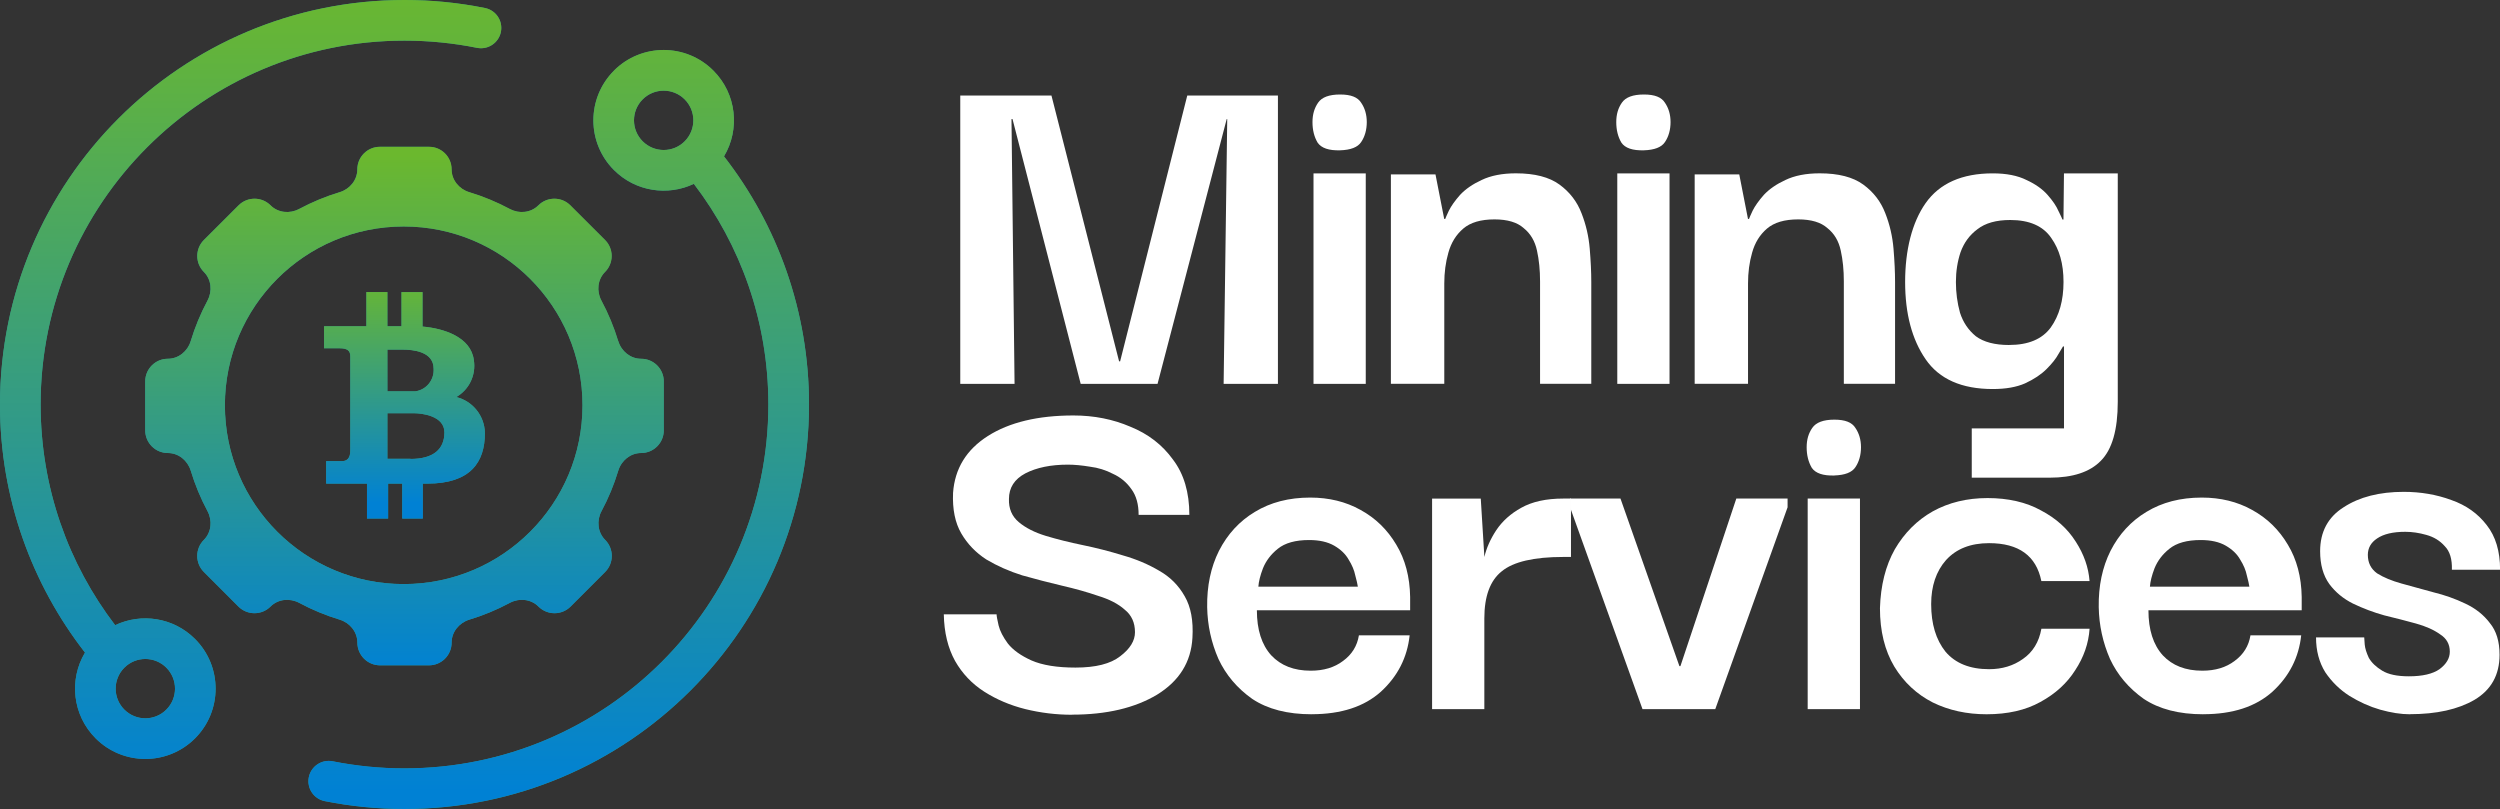
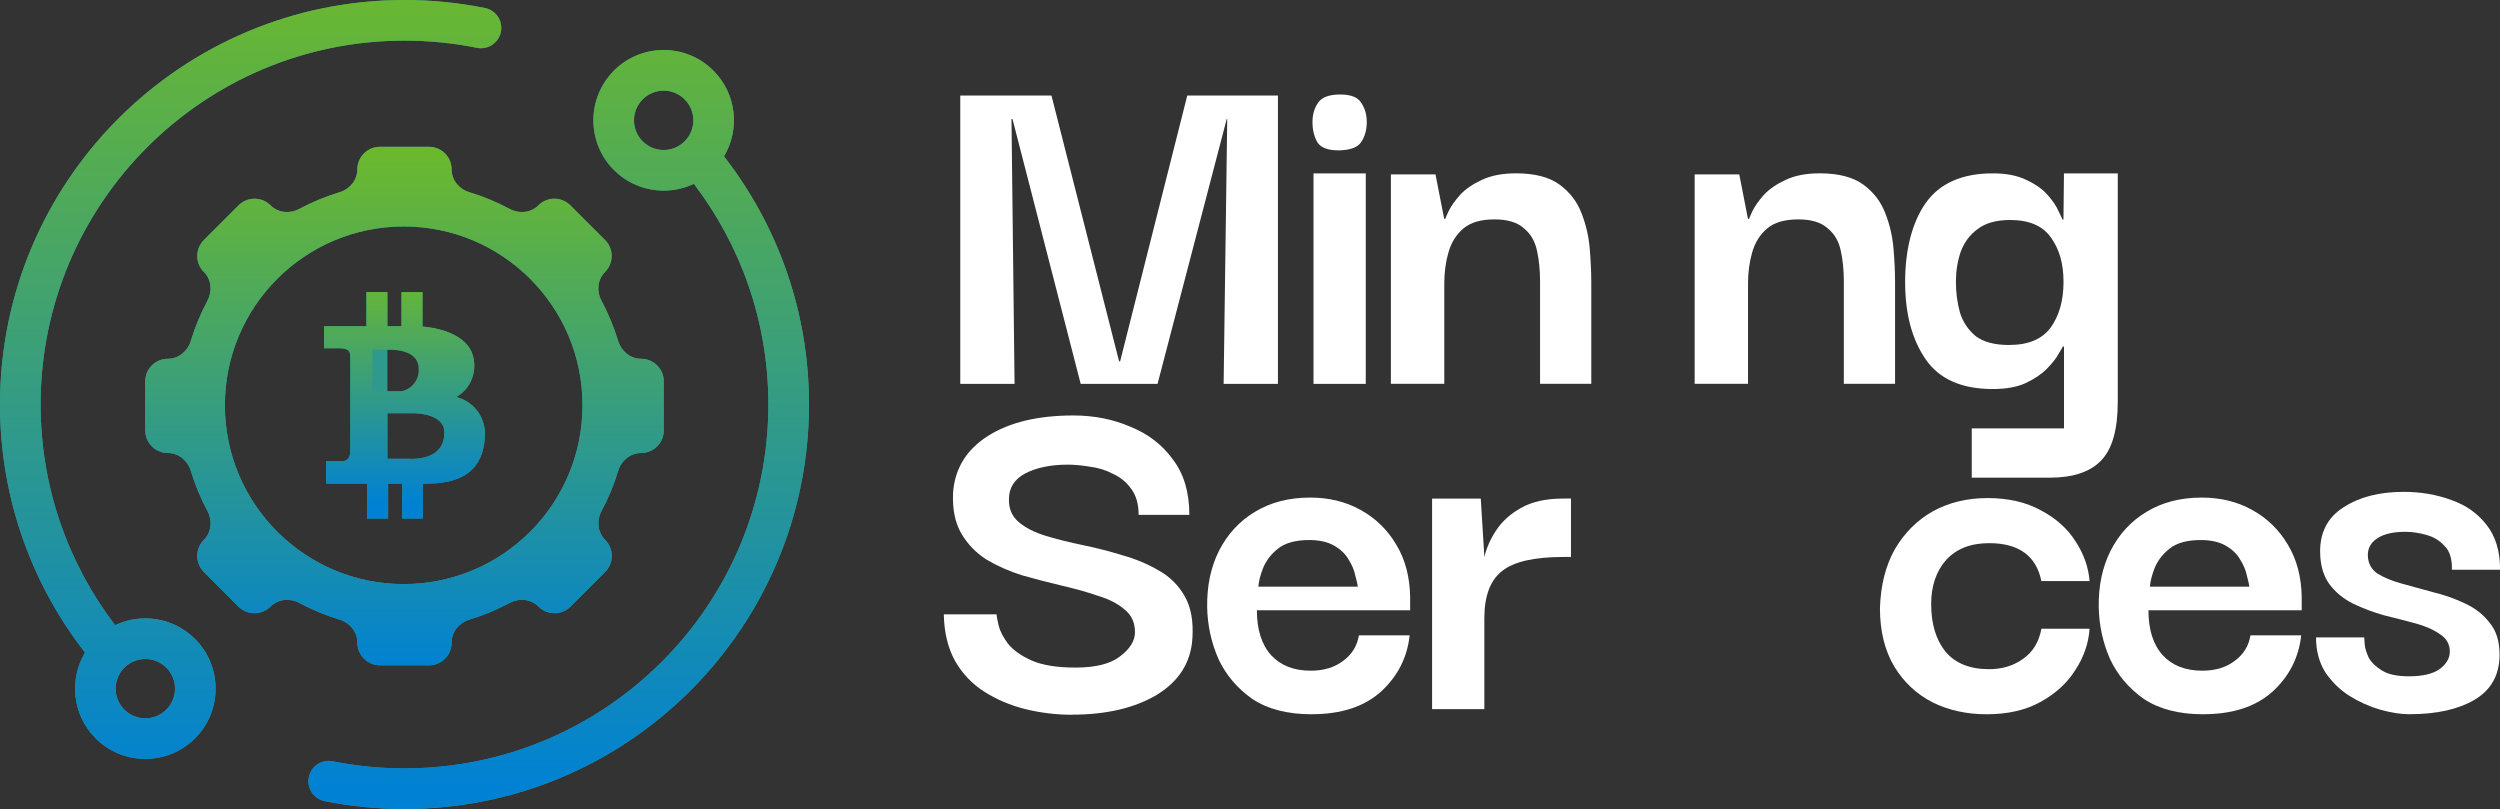
<svg xmlns="http://www.w3.org/2000/svg" id="Layer_2" data-name="Layer 2" viewBox="0 0 610.56 197.58">
  <rect x="0" y="0" width="610.56" height="197.58" fill="#333333" stroke="none" />
  <defs>
    <style> .cls-1 { fill: none; } .cls-2, .cls-3 { fill: #2e998c; } .cls-4 { fill: url(#linear-gradient-3); } .cls-5 { fill: url(#linear-gradient-2); } .cls-6 { fill: url(#linear-gradient); } .cls-7 { clip-path: url(#clippath-1); } .cls-8 { clip-path: url(#clippath-2); } .cls-3 { fill-rule: evenodd; } .cls-9 { fill: #fff; } .cls-10 { clip-path: url(#clippath); } </style>
    <clipPath id="clippath">
-       <path class="cls-1" d="M94.61,100.93h6.6c1.54,0,7.33.52,7.33,4.67s-2.75,6.49-8.25,6.49v-.04h-5.68v-11.13h0ZM94.61,85.38h3.66c2.57,0,7.63.45,7.63,4.67.17,2.76-1.8,5.18-4.51,5.53h-6.78v-10.2ZM98.05,71.33v8.35h-3.44v-8.35h-5.13v8.35h-10.34v5.38h3.85c1.72,0,2.57.52,2.57,1.93v23.11c0,1.93-.95,2.52-1.98,2.52h-3.92v5.49h9.97v8.53h5.16v-8.53h3.45v8.53h5.02v-8.53h1.1c10.55,0,14.07-5.23,14.07-12.35-.08-4.2-2.96-7.81-7-8.79,3.17-1.81,4.88-5.42,4.29-9.05-.73-5.6-7.33-7.72-12.53-8.16v-8.42h-5.14,0Z" />
+       <path class="cls-1" d="M94.61,100.93h6.6c1.54,0,7.33.52,7.33,4.67s-2.75,6.49-8.25,6.49v-.04h-5.68v-11.13h0ZM94.61,85.38c2.57,0,7.63.45,7.63,4.67.17,2.76-1.8,5.18-4.51,5.53h-6.78v-10.2ZM98.05,71.33v8.35h-3.44v-8.35h-5.13v8.35h-10.34v5.38h3.85c1.72,0,2.57.52,2.57,1.93v23.11c0,1.93-.95,2.52-1.98,2.52h-3.92v5.49h9.97v8.53h5.16v-8.53h3.45v8.53h5.02v-8.53h1.1c10.55,0,14.07-5.23,14.07-12.35-.08-4.2-2.96-7.81-7-8.79,3.17-1.81,4.88-5.42,4.29-9.05-.73-5.6-7.33-7.72-12.53-8.16v-8.42h-5.14,0Z" />
    </clipPath>
    <linearGradient id="linear-gradient" x1="-763.8" y1="-479.81" x2="-762.8" y2="-479.81" gradientTransform="translate(26637.32 42313.45) rotate(90) scale(55.31 -55.31)" gradientUnits="userSpaceOnUse">
      <stop offset="0" stop-color="#6bb82e" />
      <stop offset="1" stop-color="#0081d4" />
    </linearGradient>
    <clipPath id="clippath-1">
      <path class="cls-1" d="M54.92,98.98c0-24.12,19.55-43.67,43.67-43.67s43.67,19.55,43.67,43.67-19.55,43.67-43.67,43.67-43.67-19.55-43.67-43.67M92.79,35.85c-3.04,0-5.51,2.47-5.51,5.51,0,2.6-1.83,4.82-4.31,5.57-3.43,1.04-6.75,2.41-9.9,4.1-2.29,1.23-5.15.95-6.99-.89-2.15-2.15-5.64-2.15-7.8,0l-8.48,8.47c-2.15,2.15-2.15,5.65,0,7.8,1.84,1.84,2.11,4.7.89,6.99-1.69,3.15-3.06,6.47-4.1,9.89-.76,2.49-2.98,4.32-5.58,4.32-3.05,0-5.53,2.47-5.53,5.53v11.96c0,3.06,2.47,5.53,5.53,5.53,2.61,0,4.83,1.83,5.59,4.33,1.03,3.42,2.4,6.72,4.09,9.87,1.23,2.3.95,5.17-.89,7.02-2.16,2.16-2.16,5.67,0,7.83l8.44,8.44c2.16,2.17,5.67,2.17,7.83,0,1.85-1.85,4.72-2.13,7.03-.89,3.14,1.68,6.44,3.05,9.85,4.09,2.5.76,4.34,2.99,4.34,5.61,0,3.06,2.48,5.55,5.55,5.55h11.92c3.06,0,5.54-2.48,5.54-5.55,0-2.62,1.84-4.85,4.34-5.61,3.41-1.04,6.72-2.4,9.86-4.09,2.3-1.23,5.17-.95,7.02.89,2.17,2.17,5.67,2.16,7.84,0l8.44-8.44c2.16-2.16,2.16-5.67,0-7.83-1.84-1.85-2.12-4.72-.89-7.02,1.69-3.15,3.06-6.45,4.09-9.87.76-2.5,2.98-4.33,5.59-4.33,3.06,0,5.53-2.48,5.53-5.53v-11.95c0-3.06-2.47-5.53-5.53-5.53-2.61,0-4.83-1.83-5.59-4.33-1.04-3.42-2.41-6.73-4.1-9.89-1.23-2.29-.95-5.15.89-6.99,2.15-2.16,2.15-5.65,0-7.8l-8.48-8.47c-2.15-2.15-5.64-2.15-7.79,0-1.84,1.84-4.7,2.11-6.99.89-3.16-1.69-6.48-3.07-9.9-4.1-2.49-.75-4.32-2.97-4.32-5.57,0-3.04-2.46-5.51-5.51-5.51h-12Z" />
    </clipPath>
    <linearGradient id="linear-gradient-2" x1="-763.52" y1="-478.07" x2="-762.52" y2="-478.07" gradientTransform="translate(60636.5 96722.94) rotate(90) scale(126.63 -126.63)" gradientUnits="userSpaceOnUse">
      <stop offset="0" stop-color="#6bb82e" />
      <stop offset="1" stop-color="#0081d4" />
    </linearGradient>
    <clipPath id="clippath-2">
      <path class="cls-1" d="M156.96,34.51c-2.83-2.83-2.83-7.42,0-10.25,2.83-2.83,7.42-2.83,10.25,0,2.83,2.83,2.83,7.42,0,10.25-1.41,1.42-3.27,2.12-5.12,2.12s-3.71-.71-5.13-2.12M149.95,17.25c-6.7,6.7-6.7,17.57,0,24.27,5.28,5.28,13.13,6.4,19.51,3.37,11.42,14.95,18.2,33.62,18.2,53.89,0,49.08-39.79,88.87-88.87,88.87-5.89,0-11.76-.58-17.53-1.73-2.69-.54-5.3,1.21-5.84,3.89-.53,2.69,1.21,5.3,3.9,5.83,6.41,1.28,12.93,1.92,19.47,1.92,54.56,0,98.79-44.23,98.79-98.79,0-22.83-7.75-43.86-20.76-60.59,3.95-6.59,3.09-15.27-2.6-20.95-3.35-3.35-7.74-5.03-12.13-5.03s-8.79,1.68-12.14,5.03M30.37,173.31c-2.83-2.83-2.83-7.42,0-10.25s7.42-2.83,10.25,0,2.83,7.42,0,10.25c-1.42,1.42-3.27,2.12-5.12,2.12s-3.71-.71-5.12-2.12M98.79,0h0C44.23,0,0,44.23,0,98.79c0,22.83,7.75,43.86,20.76,60.59-3.95,6.59-3.08,15.27,2.6,20.95,6.7,6.7,17.57,6.7,24.27,0s6.7-17.57,0-24.27c-5.28-5.28-13.13-6.4-19.51-3.37-11.42-14.95-18.2-33.62-18.2-53.89C9.92,49.71,49.71,9.92,98.79,9.92c5.95,0,11.88.59,17.7,1.76,2.69.54,5.3-1.2,5.84-3.88.54-2.68-1.19-5.3-3.88-5.84C112,.66,105.43,0,98.84,0h-.05Z" />
    </clipPath>
    <linearGradient id="linear-gradient-3" x1="-763.45" y1="-477.54" x2="-762.45" y2="-477.54" gradientTransform="translate(94451.65 150838.43) rotate(90) scale(197.58 -197.58)" gradientUnits="userSpaceOnUse">
      <stop offset="0" stop-color="#6bb82e" />
      <stop offset="1" stop-color="#0081d4" />
    </linearGradient>
  </defs>
  <g id="Layer_1-2" data-name="Layer 1-2">
    <g>
      <polygon class="cls-9" points="234.52 93.75 234.52 23.33 256.79 23.33 273.31 88.25 273.56 88.25 289.96 23.33 312.1 23.33 312.1 93.75 298.84 93.75 299.72 29.08 299.59 29.08 282.7 93.75 263.93 93.75 247.28 29.08 247.03 29.08 247.78 93.75 234.52 93.75" />
      <g>
        <path class="cls-9" d="M327.29,36.71c-2.75.08-4.58-.54-5.5-1.88-.84-1.42-1.25-3.09-1.25-5s.46-3.42,1.37-4.75c.92-1.34,2.71-2,5.38-2s4.3.67,5.13,2c.92,1.33,1.38,2.92,1.38,4.75s-.46,3.54-1.38,4.88c-.83,1.25-2.54,1.92-5.13,2M320.79,42.34h12.76v51.41h-12.76v-51.41Z" />
        <path class="cls-9" d="M339.69,93.75v-51.16h10.89l2.13,10.88h.25c.08-.25.38-.92.88-2,.58-1.17,1.5-2.46,2.75-3.88,1.33-1.42,3.09-2.63,5.26-3.63,2.25-1.08,5.05-1.63,8.38-1.63,4.59,0,8.13.92,10.64,2.75,2.5,1.83,4.3,4.17,5.38,7.01,1.08,2.75,1.75,5.63,2,8.63s.38,5.71.38,8.13v24.89h-12.51v-25.02c0-2.75-.25-5.25-.75-7.51-.5-2.34-1.59-4.17-3.25-5.5-1.58-1.42-3.96-2.13-7.13-2.13-3.34,0-5.88.75-7.63,2.25s-2.96,3.46-3.63,5.88c-.67,2.33-1,4.84-1,7.5v24.52h-13.01l-.03.02Z" />
-         <path class="cls-9" d="M401.48,36.71c-2.75.08-4.59-.54-5.5-1.88-.84-1.42-1.25-3.09-1.25-5s.45-3.42,1.37-4.75c.92-1.34,2.71-2,5.38-2s4.3.67,5.13,2c.92,1.33,1.38,2.92,1.38,4.75s-.46,3.54-1.38,4.88c-.83,1.25-2.54,1.92-5.13,2M394.98,42.34h12.76v51.41h-12.76v-51.41Z" />
        <path class="cls-9" d="M413.88,93.75v-51.16h10.89l2.13,10.88h.25c.08-.25.38-.92.88-2,.58-1.17,1.5-2.46,2.75-3.88,1.33-1.42,3.09-2.63,5.26-3.63,2.25-1.08,5.05-1.63,8.38-1.63,4.59,0,8.13.92,10.64,2.75,2.5,1.83,4.3,4.17,5.38,7.01,1.08,2.75,1.75,5.63,2,8.63s.38,5.71.38,8.13v24.89h-12.51v-25.02c0-2.75-.25-5.25-.75-7.51-.5-2.34-1.58-4.17-3.26-5.5-1.58-1.42-3.96-2.13-7.13-2.13-3.34,0-5.88.75-7.63,2.25s-2.96,3.46-3.63,5.88c-.67,2.33-1,4.84-1,7.5v24.52h-13.02v.02Z" />
        <path class="cls-9" d="M481.55,116.64v-12.01h22.53v-20.01h-.25c-.08.17-.46.79-1.13,1.88-.58,1.08-1.54,2.29-2.88,3.63-1.33,1.33-3.09,2.5-5.26,3.5-2.09.92-4.71,1.38-7.88,1.38-7.59,0-13.06-2.42-16.39-7.26-3.34-4.84-5.01-11.13-5.01-18.89s1.67-14.51,5.01-19.26c3.42-4.84,8.89-7.26,16.39-7.26,3.34,0,6.09.54,8.26,1.63,2.17,1,3.88,2.21,5.13,3.63,1.25,1.42,2.13,2.71,2.63,3.88.58,1.17.92,1.88,1,2.13h.25l.12-11.26h13.14v55.79c0,6.84-1.38,11.63-4.13,14.39-2.67,2.75-6.84,4.13-12.51,4.13h-19.02v-.02ZM490.69,84.25c4.67,0,8.05-1.42,10.14-4.25,2.09-2.92,3.13-6.63,3.13-11.13s-1-7.92-3-10.76c-2-2.92-5.34-4.38-10.01-4.38-3.42,0-6.09.75-8.01,2.25-1.92,1.42-3.29,3.29-4.13,5.63-.75,2.25-1.13,4.67-1.13,7.26s.33,5.09,1,7.51c.75,2.33,2.04,4.25,3.88,5.75,1.92,1.42,4.63,2.13,8.13,2.13" />
        <path class="cls-9" d="M261.8,174.56c-3.84,0-7.64-.46-11.39-1.38-3.67-.92-7.01-2.33-10.02-4.25-3-1.92-5.38-4.42-7.14-7.51-1.75-3.17-2.67-6.96-2.75-11.39h12.89c0,.42.17,1.33.5,2.75.33,1.33,1.08,2.79,2.25,4.38,1.25,1.58,3.17,2.96,5.76,4.13,2.67,1.17,6.26,1.75,10.77,1.75,4.92,0,8.55-.92,10.89-2.75,2.42-1.83,3.63-3.79,3.63-5.88,0-2.34-.83-4.17-2.5-5.51-1.58-1.42-3.76-2.54-6.51-3.38-2.67-.92-5.63-1.75-8.89-2.5-3.17-.75-6.38-1.58-9.64-2.5-3.17-1-6.09-2.29-8.76-3.88-2.59-1.67-4.63-3.8-6.13-6.38-1.5-2.59-2.17-5.88-2-9.89.42-5.92,3.26-10.55,8.51-13.89,5.26-3.34,12.23-5.01,20.9-5.01,5.01,0,9.64.92,13.9,2.75,4.34,1.75,7.8,4.42,10.39,8.01,2.67,3.5,4.01,8.01,4.01,13.51h-12.39c0-2.59-.58-4.67-1.75-6.26-1.17-1.67-2.67-2.92-4.51-3.75-1.75-.92-3.63-1.5-5.63-1.75-2-.33-3.8-.5-5.38-.5-4.17,0-7.64.71-10.39,2.13-2.67,1.42-4.01,3.5-4.01,6.26-.08,2.33.71,4.21,2.38,5.63,1.67,1.42,3.88,2.54,6.63,3.38,2.76.83,5.76,1.58,9.01,2.25,3.26.67,6.51,1.5,9.76,2.5,3.25.92,6.22,2.17,8.89,3.75,2.67,1.5,4.76,3.59,6.26,6.26,1.5,2.59,2.13,5.96,1.88,10.13-.33,5.92-3.21,10.55-8.64,13.89-5.43,3.25-12.35,4.88-20.78,4.88" />
        <path class="cls-9" d="M320.35,174.44c-5.93,0-10.77-1.25-14.52-3.75-3.67-2.59-6.43-5.84-8.26-9.76-1.75-4-2.67-8.22-2.75-12.64-.08-5.17.88-9.76,2.88-13.76,2.09-4.09,5.01-7.26,8.76-9.51,3.84-2.34,8.34-3.5,13.52-3.5,4.59,0,8.68,1,12.27,3,3.67,2,6.59,4.84,8.76,8.51,2.17,3.59,3.3,7.84,3.38,12.76v3.25h-37.43c0,4.76,1.17,8.42,3.51,11.01,2.34,2.5,5.55,3.75,9.64,3.75,3.17,0,5.8-.79,7.89-2.38,2.17-1.58,3.46-3.67,3.88-6.26h12.39c-.58,5.42-2.92,10.01-7.01,13.76-4.09,3.67-9.72,5.51-16.9,5.51M307.33,143.28h24.29c-.08-.58-.29-1.5-.63-2.75-.25-1.25-.79-2.54-1.63-3.88-.75-1.33-1.92-2.46-3.51-3.38s-3.63-1.38-6.13-1.38c-3.34,0-5.88.71-7.64,2.13-1.67,1.33-2.88,2.92-3.63,4.76-.67,1.75-1.04,3.25-1.13,4.5" />
        <path class="cls-9" d="M349.75,173.19v-51.42h11.89l.88,14.26c.5-2.17,1.46-4.34,2.88-6.51,1.5-2.25,3.55-4.09,6.13-5.51,2.67-1.5,6.09-2.25,10.26-2.25h1.88v14.26h-1.88c-7.18,0-12.18,1.17-15.02,3.5-2.84,2.25-4.26,6.09-4.26,11.51v22.15h-12.77,0Z" />
-         <polygon class="cls-9" points="424.05 121.76 436.57 121.76 436.57 123.89 418.91 173.19 401.14 173.19 383.49 124.01 383.49 121.76 395.76 121.76 410.15 162.68 410.4 162.68 424.05 121.76" />
-         <path class="cls-9" d="M447.99,116.13c-2.75.08-4.59-.54-5.51-1.88-.83-1.42-1.25-3.09-1.25-5.01s.46-3.42,1.38-4.75,2.71-2,5.38-2,4.3.67,5.13,2c.92,1.33,1.38,2.92,1.38,4.75s-.46,3.54-1.38,4.88c-.83,1.25-2.54,1.92-5.13,2M441.48,121.76h12.77v51.42h-12.77s0-51.42,0-51.42Z" />
        <path class="cls-9" d="M485.17,174.44c-4.84,0-9.22-.96-13.14-2.88-3.92-2-7.05-4.92-9.39-8.76-2.34-3.92-3.51-8.68-3.51-14.26.17-5.59,1.38-10.39,3.63-14.39,2.34-4,5.42-7.09,9.26-9.26,3.92-2.17,8.39-3.25,13.39-3.25s9.43,1,13.02,3c3.67,1.92,6.51,4.46,8.51,7.63,2,3.09,3.13,6.3,3.38,9.64h-11.77c-1.25-6.17-5.51-9.26-12.77-9.26-4.51,0-8.01,1.38-10.51,4.13-2.42,2.75-3.63,6.34-3.63,10.76,0,4.84,1.17,8.71,3.51,11.63,2.42,2.84,5.97,4.26,10.64,4.26,3.17,0,5.93-.83,8.26-2.5,2.42-1.67,3.92-4.13,4.51-7.38h11.77c-.25,3.59-1.42,6.96-3.51,10.13-2,3.17-4.84,5.76-8.51,7.76-3.59,2-7.97,3-13.14,3" />
        <path class="cls-9" d="M538.09,174.44c-5.92,0-10.76-1.25-14.52-3.75-3.67-2.59-6.43-5.84-8.26-9.76-1.75-4-2.67-8.22-2.75-12.64-.08-5.17.88-9.76,2.88-13.76,2.09-4.09,5.01-7.26,8.76-9.51,3.84-2.34,8.34-3.5,13.52-3.5,4.59,0,8.68,1,12.27,3,3.67,2,6.59,4.84,8.76,8.51,2.17,3.59,3.3,7.84,3.38,12.76v3.25h-37.43c0,4.76,1.17,8.42,3.51,11.01,2.34,2.5,5.55,3.75,9.64,3.75,3.17,0,5.8-.79,7.89-2.38,2.17-1.58,3.46-3.67,3.88-6.26h12.39c-.58,5.42-2.92,10.01-7.01,13.76-4.09,3.67-9.72,5.51-16.9,5.51M525.07,143.28h24.28c-.08-.58-.29-1.5-.62-2.75-.25-1.25-.79-2.54-1.63-3.88-.75-1.33-1.92-2.46-3.51-3.38-1.58-.92-3.63-1.38-6.13-1.38-3.34,0-5.88.71-7.64,2.13-1.67,1.33-2.88,2.92-3.63,4.76-.67,1.75-1.04,3.25-1.13,4.5" />
        <path class="cls-9" d="M588.53,174.44c-2.17,0-4.59-.38-7.26-1.13-2.59-.75-5.09-1.88-7.51-3.38-2.34-1.5-4.3-3.42-5.88-5.76-1.5-2.42-2.25-5.26-2.25-8.51h11.77c0,.17.04.75.12,1.75.08.92.42,2,1,3.25.67,1.17,1.75,2.21,3.26,3.13,1.5.92,3.67,1.38,6.51,1.38,3.34,0,5.84-.58,7.51-1.75,1.67-1.25,2.5-2.67,2.5-4.26,0-1.83-.79-3.25-2.38-4.25-1.5-1.08-3.46-1.96-5.88-2.63s-5.01-1.33-7.76-2c-2.67-.75-5.22-1.71-7.64-2.88-2.34-1.17-4.26-2.75-5.76-4.76-1.5-2.08-2.25-4.75-2.25-8.01,0-4.75,1.92-8.34,5.76-10.76,3.84-2.5,8.72-3.75,14.65-3.75,4.17,0,8.05.67,11.64,2,3.59,1.25,6.47,3.29,8.64,6.13,2.17,2.75,3.26,6.38,3.26,10.89h-11.77c.08-2.59-.5-4.5-1.75-5.76-1.17-1.33-2.67-2.25-4.51-2.75-1.75-.5-3.46-.75-5.13-.75-3,0-5.3.54-6.89,1.63-1.5,1-2.25,2.34-2.25,4,0,1.92.75,3.42,2.25,4.51,1.59,1,3.59,1.83,6.01,2.5,2.5.67,5.09,1.38,7.76,2.13,2.75.67,5.34,1.59,7.76,2.75,2.5,1.17,4.51,2.75,6.01,4.75,1.59,1.92,2.38,4.5,2.38,7.76,0,4.92-2.05,8.59-6.13,11.01-4.01,2.33-9.26,3.5-15.77,3.5" />
        <path class="cls-2" d="M111.43,96.96c3.17-1.81,4.88-5.42,4.29-9.05-.73-5.6-7.33-7.72-12.53-8.16v-8.42h-5.13v8.35h-3.45v-8.35h-5.13v8.35h-10.34v5.38h3.85c1.72,0,2.56.52,2.56,1.93v23.11c0,1.93-.95,2.52-1.98,2.52h-3.92v5.49h9.97v8.53h5.17v-8.53h3.44v8.53h5.02v-8.53h1.1c10.56,0,14.07-5.23,14.07-12.35-.08-4.2-2.96-7.81-7-8.79M94.61,85.38h3.67c2.57,0,7.62.45,7.62,4.67.18,2.76-1.8,5.18-4.51,5.53h-6.78v-10.2ZM100.29,112.09v-.04h-5.68v-11.13h6.6c1.54,0,7.33.52,7.33,4.67s-2.75,6.49-8.25,6.49" />
      </g>
      <g class="cls-10">
        <rect class="cls-6" x="79.14" y="71.33" width="39.29" height="55.31" />
      </g>
      <path class="cls-3" d="M150.98,83.3c.76,2.5,2.98,4.33,5.59,4.33,3.06,0,5.53,2.48,5.53,5.53v11.95c0,3.06-2.48,5.53-5.53,5.53-2.61,0-4.83,1.83-5.59,4.33-1.04,3.42-2.4,6.72-4.09,9.87-1.23,2.3-.95,5.17.89,7.02,2.16,2.16,2.16,5.67,0,7.83l-8.44,8.45c-2.16,2.17-5.67,2.17-7.84,0-1.85-1.85-4.72-2.13-7.02-.89-3.14,1.68-6.44,3.05-9.85,4.08-2.5.76-4.34,2.99-4.34,5.61,0,3.07-2.48,5.55-5.55,5.55h-11.92c-3.06,0-5.55-2.48-5.55-5.55,0-2.62-1.84-4.85-4.34-5.61-3.41-1.03-6.71-2.4-9.85-4.08-2.3-1.23-5.18-.95-7.02.89-2.16,2.16-5.67,2.16-7.84,0l-8.44-8.45c-2.16-2.16-2.16-5.67,0-7.83,1.85-1.85,2.12-4.72.89-7.02-1.68-3.15-3.05-6.45-4.09-9.87-.76-2.49-2.98-4.33-5.59-4.33-3.06,0-5.53-2.48-5.53-5.53v-11.96c0-3.05,2.48-5.52,5.53-5.52,2.61,0,4.83-1.83,5.58-4.33,1.04-3.42,2.41-6.73,4.1-9.89,1.23-2.29.95-5.15-.89-6.99-2.15-2.15-2.15-5.65,0-7.8l8.48-8.47c2.15-2.15,5.64-2.15,7.79,0,1.84,1.84,4.7,2.11,6.99.89,3.16-1.69,6.47-3.07,9.9-4.1,2.49-.75,4.31-2.97,4.31-5.57,0-3.04,2.47-5.51,5.51-5.51h11.99c3.05,0,5.51,2.47,5.51,5.51,0,2.6,1.82,4.82,4.31,5.57,3.43,1.04,6.74,2.41,9.9,4.1,2.29,1.23,5.15.95,6.99-.89,2.15-2.15,5.64-2.15,7.79,0l8.48,8.47c2.16,2.15,2.16,5.65,0,7.8-1.84,1.84-2.12,4.7-.89,6.99,1.69,3.15,3.06,6.46,4.1,9.89M98.6,142.65c24.12,0,43.67-19.55,43.67-43.67s-19.55-43.67-43.67-43.67-43.67,19.55-43.67,43.67,19.55,43.67,43.67,43.67" />
      <g class="cls-7">
        <rect class="cls-5" x="35.47" y="35.85" width="126.63" height="126.63" />
      </g>
      <path class="cls-3" d="M98.79,0C105.39,0,111.98.65,118.45,1.96c2.69.54,4.42,3.16,3.88,5.84s-3.16,4.42-5.84,3.88c-5.83-1.17-11.76-1.76-17.7-1.76h0C49.71,9.92,9.92,49.71,9.92,98.79c0,20.27,6.78,38.94,18.2,53.89,6.38-3.03,14.23-1.91,19.51,3.37,6.7,6.7,6.7,17.57,0,24.27s-17.57,6.7-24.27,0c-5.68-5.68-6.55-14.35-2.6-20.95C7.75,142.65,0,121.62,0,98.79,0,44.23,44.23,0,98.79,0M167.21,24.27c-2.83-2.83-7.42-2.83-10.25,0s-2.83,7.42,0,10.25c2.83,2.83,7.42,2.83,10.25,0,2.83-2.83,2.83-7.42,0-10.25M149.95,17.25c6.7-6.7,17.57-6.7,24.27,0,5.68,5.68,6.55,14.36,2.6,20.95,13.01,16.73,20.76,37.76,20.76,60.59,0,54.56-44.23,98.79-98.79,98.79-6.54,0-13.06-.64-19.48-1.92-2.69-.54-4.43-3.15-3.89-5.83.54-2.69,3.15-4.43,5.83-3.89,5.77,1.15,11.65,1.73,17.53,1.73h0c49.08,0,88.87-39.79,88.87-88.87,0-20.27-6.78-38.94-18.2-53.89-6.38,3.03-14.23,1.91-19.51-3.37-6.7-6.7-6.7-17.57,0-24.27M40.62,163.06c-2.83-2.83-7.42-2.83-10.25,0-2.83,2.83-2.83,7.42,0,10.25,2.83,2.83,7.42,2.83,10.25,0s2.83-7.42,0-10.25" />
      <g class="cls-8">
        <rect class="cls-4" y="0" width="197.58" height="197.58" />
      </g>
    </g>
  </g>
</svg>